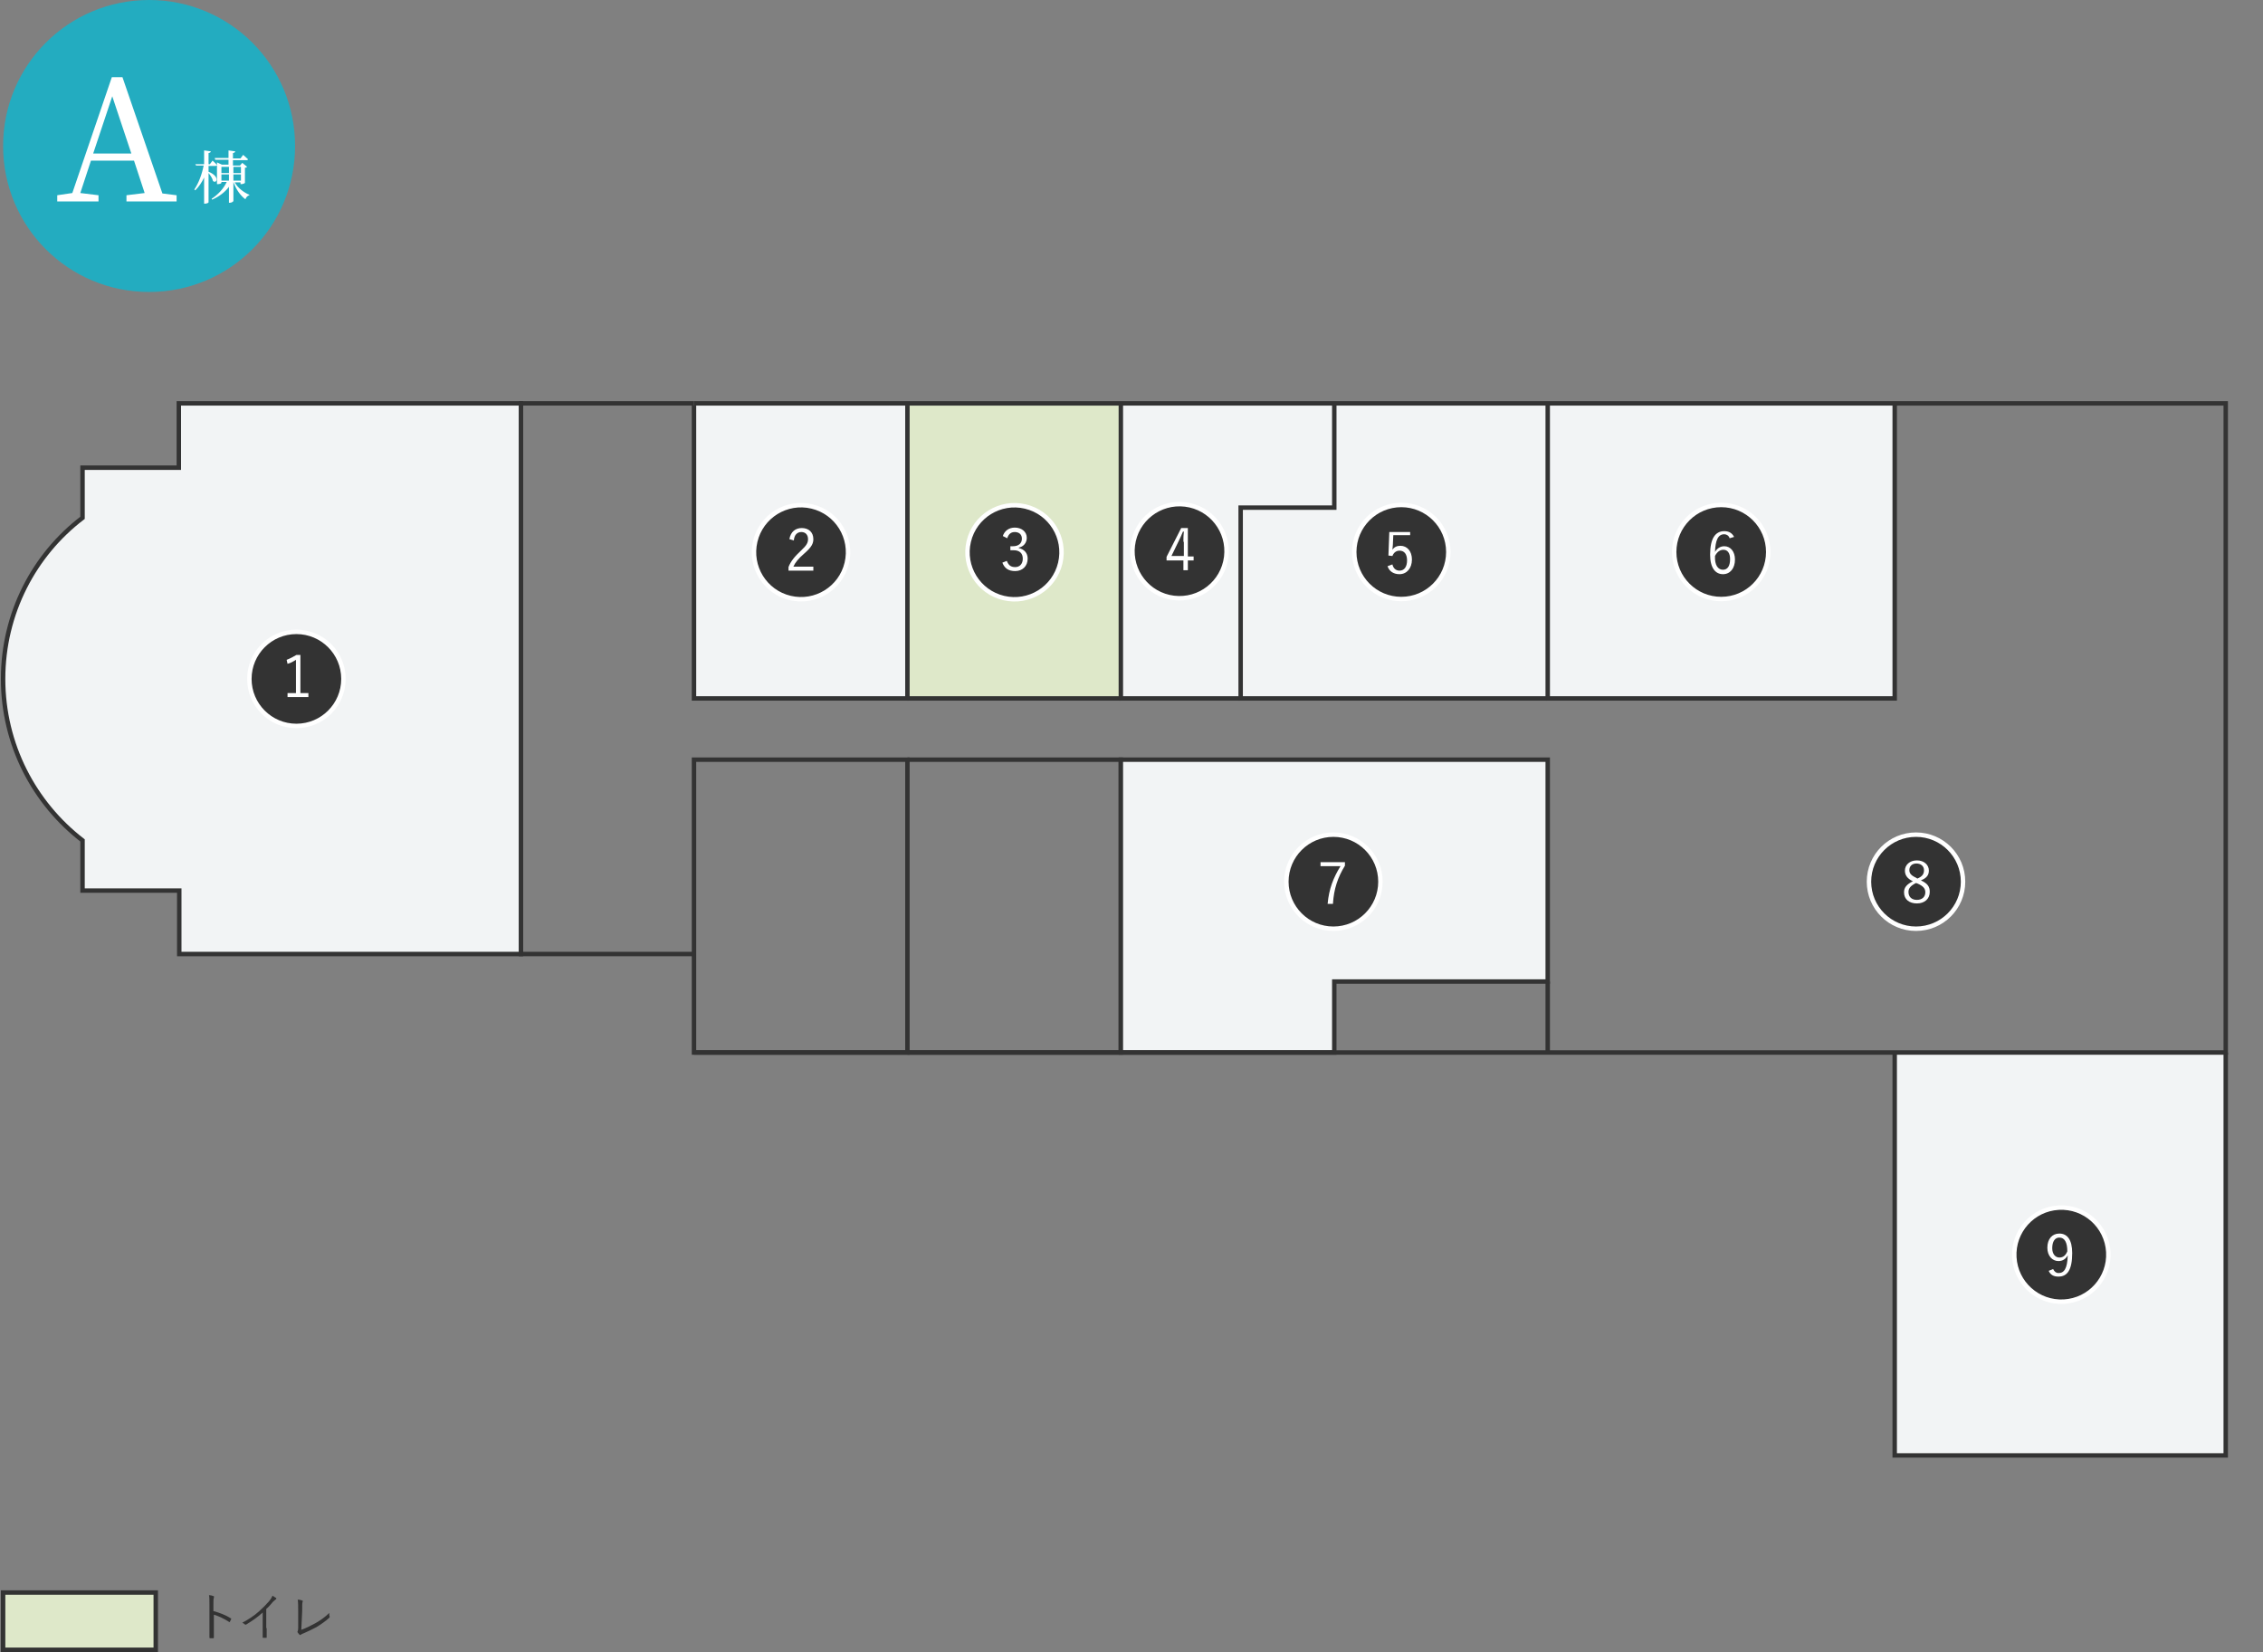
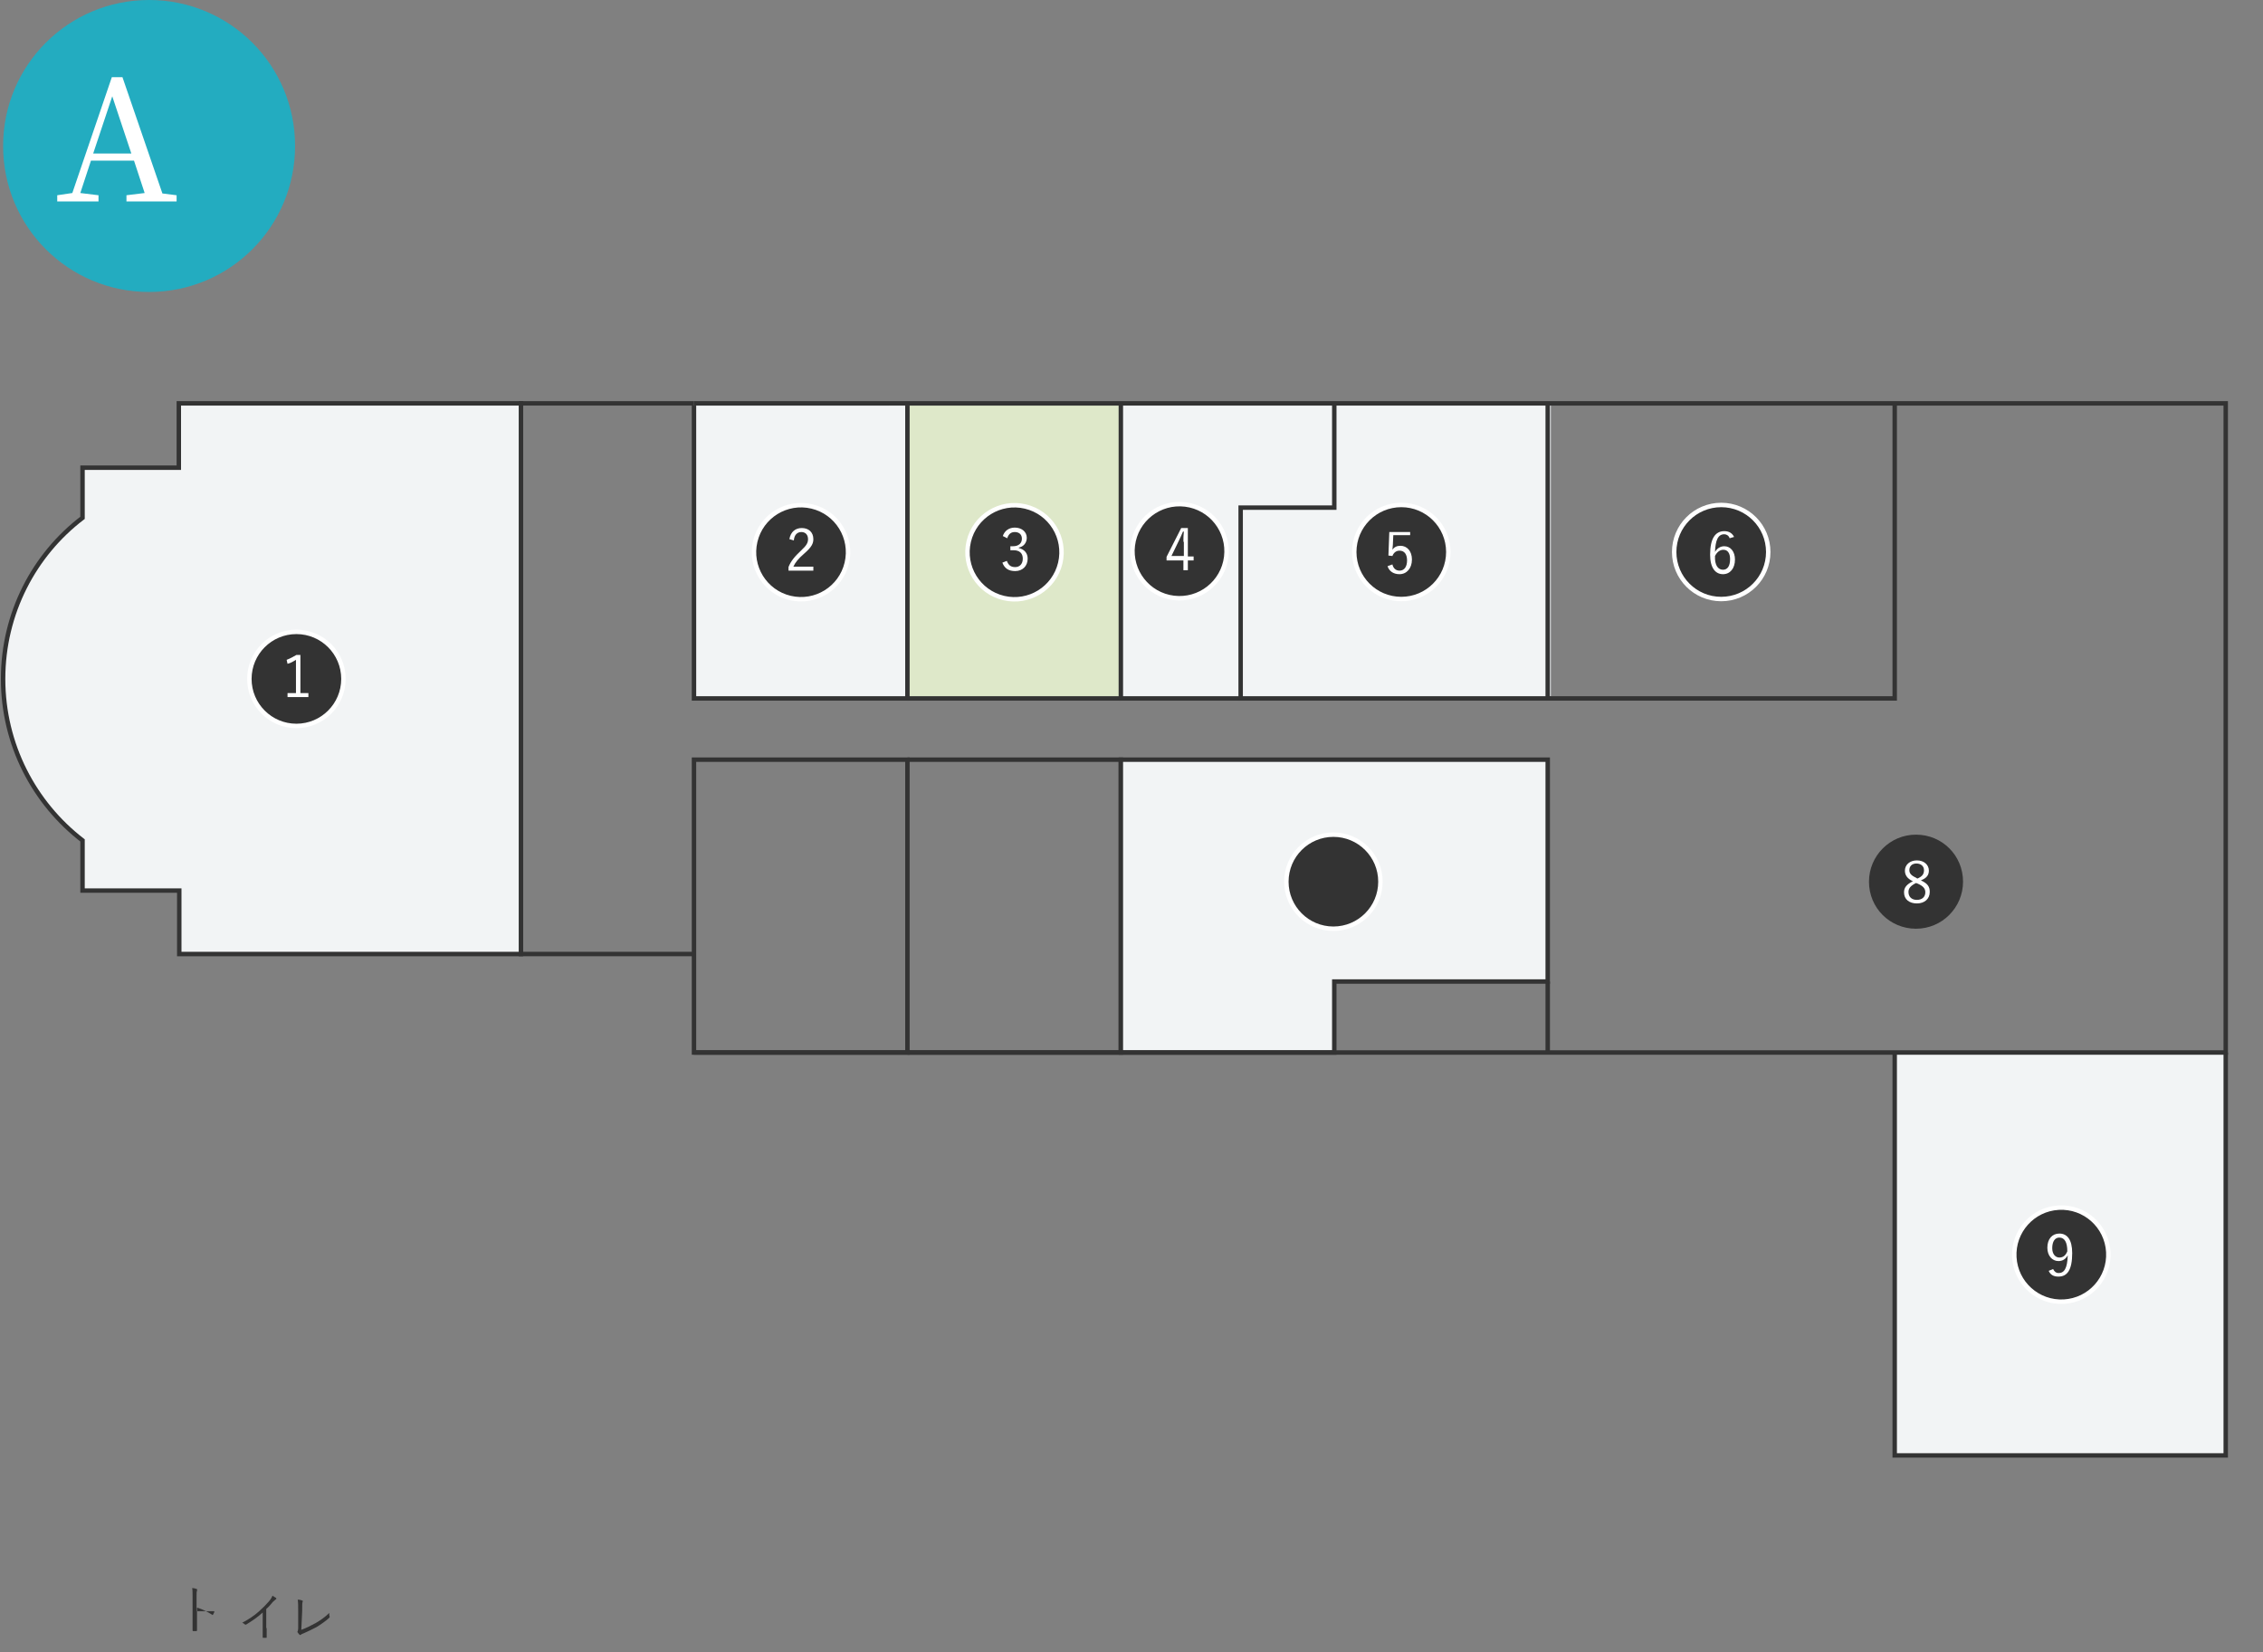
<svg xmlns="http://www.w3.org/2000/svg" xmlns:xlink="http://www.w3.org/1999/xlink" version="1.1" id="レイヤー_1" x="0px" y="0px" width="510px" height="372.3px" viewBox="0 0 510 372.3" style="enable-background:new 0 0 510 372.3;" xml:space="preserve">
  <rect x="0" y="0" width="510" height="372.3" fill="#808080" stroke="none" />
  <style type="text/css">
	.st0{fill:#333333;}
	.st1{fill:#DEE8C9;stroke:#333333;stroke-miterlimit:10;}
	.st2{fill:#DEE8C9;}
	.st3{fill:#F2F4F5;}
	.st4{fill:none;stroke:#333333;stroke-miterlimit:10;}
	.st5{clip-path:url(#SVGID_2_);fill:#F2F4F5;}
	.st6{clip-path:url(#SVGID_2_);fill:none;stroke:#333333;stroke-miterlimit:10;}
	.st7{clip-path:url(#SVGID_4_);fill:#23ACC0;}
	.st8{clip-path:url(#SVGID_4_);}
	.st9{fill:#FFFFFF;}
	.st10{clip-path:url(#SVGID_6_);fill:#333333;}
	.st11{clip-path:url(#SVGID_6_);fill:none;stroke:#FFFFFF;stroke-miterlimit:10;}
	.st12{clip-path:url(#SVGID_8_);fill:#333333;}
	.st13{clip-path:url(#SVGID_8_);fill:none;stroke:#FFFFFF;stroke-miterlimit:10;}
	.st14{clip-path:url(#SVGID_10_);fill:#333333;}
	.st15{clip-path:url(#SVGID_10_);fill:none;stroke:#FFFFFF;stroke-miterlimit:10;}
	.st16{clip-path:url(#SVGID_12_);fill:#333333;}
	.st17{clip-path:url(#SVGID_12_);fill:none;stroke:#FFFFFF;stroke-miterlimit:10;}
	.st18{clip-path:url(#SVGID_14_);fill:#333333;}
	.st19{clip-path:url(#SVGID_14_);fill:none;stroke:#FFFFFF;stroke-miterlimit:10;}
	.st20{clip-path:url(#SVGID_16_);fill:#333333;}
	.st21{clip-path:url(#SVGID_16_);fill:none;stroke:#FFFFFF;stroke-miterlimit:10;}
	.st22{clip-path:url(#SVGID_18_);fill:#333333;}
	.st23{clip-path:url(#SVGID_18_);fill:none;stroke:#FFFFFF;stroke-miterlimit:10;}
	.st24{clip-path:url(#SVGID_20_);fill:#333333;}
	.st25{clip-path:url(#SVGID_20_);fill:none;stroke:#FFFFFF;stroke-miterlimit:10;}
	.st26{clip-path:url(#SVGID_22_);fill:#333333;}
	.st27{clip-path:url(#SVGID_22_);fill:none;stroke:#FFFFFF;stroke-miterlimit:10;}
</style>
  <g>
-     <path class="st0" d="M48.2,363.1c1.4,0.4,2.7,0.9,3.8,1.6c0.1,0,0.1,0.1,0.1,0.2c-0.1,0.2-0.2,0.4-0.3,0.6c-0.1,0.1-0.1,0.1-0.2,0   c-1.1-0.7-2.3-1.3-3.4-1.6v2.7c0,0.7,0,1.6,0,2.4c0,0.1,0,0.2-0.2,0.2c-0.2,0-0.4,0-0.6,0c-0.1,0-0.2,0-0.2-0.2c0-0.8,0-1.7,0-2.4   v-5.2c0-0.9,0-1.5-0.1-1.9c0.4,0,0.8,0.1,1,0.2c0.2,0,0.1,0.2,0.1,0.4c-0.1,0.2-0.1,0.6-0.1,1.3V363.1z" />
+     <path class="st0" d="M48.2,363.1c0.1,0,0.1,0.1,0.1,0.2c-0.1,0.2-0.2,0.4-0.3,0.6c-0.1,0.1-0.1,0.1-0.2,0   c-1.1-0.7-2.3-1.3-3.4-1.6v2.7c0,0.7,0,1.6,0,2.4c0,0.1,0,0.2-0.2,0.2c-0.2,0-0.4,0-0.6,0c-0.1,0-0.2,0-0.2-0.2c0-0.8,0-1.7,0-2.4   v-5.2c0-0.9,0-1.5-0.1-1.9c0.4,0,0.8,0.1,1,0.2c0.2,0,0.1,0.2,0.1,0.4c-0.1,0.2-0.1,0.6-0.1,1.3V363.1z" />
    <path class="st0" d="M60.1,366.9c0,0.7,0,1.4,0,2.1c0,0.1,0,0.1-0.1,0.1c-0.2,0-0.5,0-0.7,0c-0.1,0-0.1,0-0.1-0.1   c0-0.7,0-1.4,0-2.1v-3.5c-1.2,1.1-2.4,1.9-3.7,2.7c-0.1,0.1-0.2,0-0.3,0c-0.2-0.2-0.4-0.3-0.6-0.4c1.5-0.8,2.7-1.6,3.7-2.5   c0.9-0.8,1.7-1.6,2.3-2.3c0.5-0.6,0.7-1,0.8-1.3c0.3,0.2,0.6,0.4,0.8,0.5c0.1,0.1,0.1,0.3,0,0.3c-0.1,0.1-0.4,0.3-0.7,0.6   c-0.5,0.6-0.9,1.1-1.5,1.6V366.9z" />
    <path class="st0" d="M67.9,367.3c1.1-0.4,2.1-0.9,3.2-1.5c1.2-0.7,2.2-1.4,3.1-2.3c0,0.3,0,0.6,0.1,0.8c0,0.1,0,0.2-0.1,0.3   c-0.9,0.8-1.9,1.5-2.9,2.1c-0.9,0.5-1.8,0.9-2.9,1.4c-0.3,0.1-0.5,0.2-0.6,0.3c-0.1,0.1-0.2,0.1-0.3,0c-0.1-0.1-0.3-0.3-0.4-0.5   c-0.1-0.1-0.1-0.2,0-0.3c0-0.1,0.1-0.3,0.1-0.6l0-3.8c0-1.2,0-2-0.1-2.7c0.4,0,0.8,0.1,1,0.2c0.1,0,0.2,0.1,0.1,0.3   c-0.1,0.2-0.1,0.8-0.1,2.1L67.9,367.3z" />
  </g>
-   <rect x="0.7" y="358.9" class="st1" width="34.4" height="12.9" />
  <g>
    <polyline class="st2" points="254.5,91.4 254.5,157.4 200.3,157.4 200.3,91.4  " />
    <rect x="252.6" y="90.9" class="st3" width="96.9" height="66" />
    <polyline class="st4" points="156.4,215 117.4,215 117.4,90.9 156.4,90.9  " />
    <g>
      <defs>
        <rect id="SVGID_1_" width="502.1" height="328.5" />
      </defs>
      <clipPath id="SVGID_2_">
        <use xlink:href="#SVGID_1_" style="overflow:visible;" />
      </clipPath>
      <path class="st5" d="M40.3,90.9v14.5H18.6v11.3C7.7,125,0.7,138.2,0.7,153c0,14.8,7,28,17.9,36.4v11.3h21.8V215h77V90.9H40.3z" />
      <path class="st6" d="M40.3,90.9v14.5H18.6v11.3C7.7,125,0.7,138.2,0.7,153c0,14.8,7,28,17.9,36.4v11.3h21.8V215h77V90.9H40.3z" />
      <rect x="156.4" y="171.2" class="st6" width="48.1" height="66" />
      <polyline class="st6" points="204.5,171.2 252.6,171.2 252.6,237.2 204.5,237.2   " />
      <polygon class="st5" points="252.6,171.2 252.6,237.2 300.7,237.2 300.7,221.2 348.8,221.2 348.8,171.2   " />
      <polygon class="st6" points="252.6,171.2 252.6,237.2 300.7,237.2 300.7,221.2 348.8,221.2 348.8,171.2   " />
      <polyline class="st5" points="501.6,237.2 501.6,328 427,328 427,237.2   " />
      <polyline class="st6" points="501.6,237.2 501.6,328 427,328 427,237.2   " />
      <line class="st6" x1="348.8" y1="221.2" x2="348.8" y2="237.2" />
      <polyline class="st5" points="204.5,91.4 204.5,157.4 156.4,157.4 156.4,91.4   " />
      <polyline class="st6" points="204.5,91.4 204.5,157.4 156.4,157.4 156.4,91.4   " />
      <polyline class="st5" points="279.6,157.4 252.8,157.4 252.6,157.4 252.6,90.9   " />
      <polyline class="st6" points="279.6,157.4 252.8,157.4 252.6,157.4 252.6,90.9   " />
      <polyline class="st5" points="300.7,90.9 300.7,114.4 279.6,114.4 279.6,157.4 300.7,157.4 348.8,157.4   " />
      <polyline class="st6" points="300.7,90.9 300.7,114.4 279.6,114.4 279.6,157.4 300.7,157.4 348.8,157.4   " />
-       <polyline class="st5" points="427,90.9 427,157.4 348.8,157.4 348.8,90.9   " />
      <polyline class="st6" points="427,90.9 427,157.4 348.8,157.4 348.8,90.9   " />
      <polyline class="st6" points="156.4,237.2 501.6,237.2 501.6,90.9 156.4,90.9   " />
      <line class="st5" x1="204.5" y1="157.4" x2="252.6" y2="157.4" />
      <line class="st6" x1="204.5" y1="157.4" x2="252.6" y2="157.4" />
    </g>
    <g>
      <defs>
        <rect id="SVGID_3_" width="502.1" height="328.5" />
      </defs>
      <clipPath id="SVGID_4_">
        <use xlink:href="#SVGID_3_" style="overflow:visible;" />
      </clipPath>
      <path class="st7" d="M0.7,32.9C0.7,14.7,15.4,0,33.6,0s32.9,14.7,32.9,32.9c0,18.2-14.7,32.9-32.9,32.9S0.7,51.1,0.7,32.9" />
      <g class="st8">
        <path class="st9" d="M39.8,44v1.4H28.5V44l4.1-0.5l-2.4-7.3h-9.7l-2.4,7.3l4.1,0.5v1.4h-9.3V44l3.4-0.5l8.9-26.1h2.4l9,26.2     L39.8,44z M29.6,34.6l-4.3-12.9L21,34.6H29.6z" />
      </g>
    </g>
    <g>
-       <path class="st9" d="M47,38.7c2.7,1.1,1.8,2.8,1,2.1c-0.1-0.6-0.6-1.3-1-1.8v6.6c0,0.1-0.4,0.3-0.8,0.3H46v-5.9    c-0.5,1.1-1.2,2.1-2,2.9l-0.2-0.2c1-1.5,1.7-3.4,2.1-5.4h-1.7L44,37H46v-3.1l1.5,0.2c0,0.2-0.1,0.3-0.5,0.4V37h0.3l0.6-0.8    c0,0,0.7,0.6,1,1c0,0.1-0.2,0.2-0.3,0.2H47V38.7z M52.9,41.1c0.7,1.3,2.1,2.3,3.3,2.8l0,0.1c-0.4,0.1-0.7,0.4-0.9,0.9    c-1.1-0.8-2.1-2.2-2.7-3.9v4.3c0,0.1-0.4,0.4-0.8,0.4h-0.2v-3.6c-0.9,1.2-2.2,2.2-3.8,2.9l-0.1-0.2c1.5-1,2.7-2.3,3.4-3.8h-1.2    v0.2c0,0.1-0.3,0.3-0.8,0.3h-0.2v-4.9l1.1,0.5h1.5V36h-3l-0.1-0.4h3.1v-1.7l1.5,0.2c0,0.2-0.1,0.3-0.5,0.4v1.2h1.7l0.6-0.8    c0,0,0.7,0.6,1.1,1c0,0.1-0.2,0.2-0.3,0.2h-3.1v1.2h1.6l0.5-0.6l1.1,0.9c-0.1,0.1-0.3,0.2-0.5,0.2v3.4c0,0.1-0.5,0.3-0.8,0.3h-0.2    v-0.4H52.9z M49.9,37.6V39h1.7v-1.4H49.9z M51.6,40.7v-1.4h-1.7v1.4H51.6z M52.6,37.6V39h1.7v-1.4H52.6z M54.3,40.7v-1.4h-1.7v1.4    H54.3z" />
-     </g>
+       </g>
    <g>
      <defs>
        <rect id="SVGID_5_" width="502.1" height="328.5" />
      </defs>
      <clipPath id="SVGID_6_">
        <use xlink:href="#SVGID_5_" style="overflow:visible;" />
      </clipPath>
      <path class="st10" d="M56.2,153c0-5.8,4.7-10.6,10.6-10.6s10.6,4.7,10.6,10.6c0,5.8-4.7,10.6-10.6,10.6S56.2,158.8,56.2,153" />
      <circle class="st11" cx="66.8" cy="153" r="10.6" />
    </g>
    <g>
      <path class="st9" d="M67.7,156.2h1.8v0.9h-4.7v-0.9h1.9v-7.5c-0.5,0.3-1.1,0.7-1.9,0.9l-0.2-0.9c0.8-0.3,1.5-0.7,2.2-1.1h0.9    V156.2z" />
    </g>
    <g>
      <defs>
        <rect id="SVGID_7_" width="502.1" height="328.5" />
      </defs>
      <clipPath id="SVGID_8_">
        <use xlink:href="#SVGID_7_" style="overflow:visible;" />
      </clipPath>
      <path class="st12" d="M169.9,124.4c0-5.8,4.7-10.6,10.6-10.6c5.8,0,10.6,4.7,10.6,10.6c0,5.8-4.7,10.6-10.6,10.6    C174.6,135,169.9,130.2,169.9,124.4" />
      <ellipse transform="matrix(0.23 -0.973 0.973 0.23 17.965 271.462)" class="st13" cx="180.5" cy="124.4" rx="10.6" ry="10.6" />
    </g>
    <g>
      <path class="st9" d="M177.9,121.5c0.3-1.7,1.4-2.5,2.8-2.5c1.5,0,2.6,0.9,2.6,2.5c0,1-0.4,1.8-2,3.2c-1.4,1.2-2.1,2.1-2.5,3h4.5    v0.9h-5.6v-0.8c0.5-1.3,1.4-2.4,2.8-3.7c1.3-1.2,1.6-1.8,1.6-2.6c0-1-0.6-1.6-1.5-1.6c-0.9,0-1.6,0.6-1.7,1.9L177.9,121.5z" />
    </g>
    <g>
      <defs>
        <rect id="SVGID_9_" width="502.1" height="328.5" />
      </defs>
      <clipPath id="SVGID_10_">
        <use xlink:href="#SVGID_9_" style="overflow:visible;" />
      </clipPath>
      <path class="st14" d="M218,124.4c0-5.8,4.7-10.6,10.6-10.6c5.8,0,10.6,4.7,10.6,10.6c0,5.8-4.7,10.6-10.6,10.6    C222.7,135,218,130.2,218,124.4" />
      <ellipse transform="matrix(0.23 -0.973 0.973 0.23 55.015 318.276)" class="st15" cx="228.6" cy="124.4" rx="10.6" ry="10.6" />
    </g>
    <g>
      <path class="st9" d="M226,120.8c0.4-1.2,1.4-1.9,2.7-1.9c1.5,0,2.7,0.9,2.7,2.3c0,1.1-0.7,2-1.8,2.2v0.1c1.2,0.3,2,1.1,2,2.4    c0,1.7-1.2,2.8-2.8,2.8c-1.5,0-2.4-0.6-2.9-1.9l1-0.4c0.4,1,0.9,1.4,1.9,1.4c1,0,1.7-0.7,1.7-1.9c0-1.2-0.7-1.9-2.1-1.9h-0.7v-0.9    h0.6c1.3,0,2-0.7,2-1.7c0-1-0.7-1.5-1.6-1.5c-0.8,0-1.4,0.4-1.7,1.4L226,120.8z" />
    </g>
    <g>
      <defs>
        <rect id="SVGID_11_" width="502.1" height="328.5" />
      </defs>
      <clipPath id="SVGID_12_">
        <use xlink:href="#SVGID_11_" style="overflow:visible;" />
      </clipPath>
      <path class="st16" d="M255.2,124.4c0-5.8,4.7-10.6,10.6-10.6c5.8,0,10.6,4.7,10.6,10.6c0,5.8-4.7,10.6-10.6,10.6    C259.9,135,255.2,130.2,255.2,124.4" />
      <ellipse transform="matrix(0.122 -0.993 0.993 0.122 109.863 372.979)" class="st17" cx="265.8" cy="124.4" rx="10.6" ry="10.6" />
    </g>
    <g>
      <path class="st9" d="M267.7,125.4h1.3v0.9h-1.3v2.2h-1v-2.2h-3.8v-0.8l3.3-6.5h1.5V125.4z M266.7,122.1c0-0.8,0-1.4,0.1-2.3h-0.2    c-0.3,0.7-0.6,1.4-0.9,2l-1.7,3.5h2.8V122.1z" />
    </g>
    <g>
      <defs>
        <rect id="SVGID_13_" width="502.1" height="328.5" />
      </defs>
      <clipPath id="SVGID_14_">
        <use xlink:href="#SVGID_13_" style="overflow:visible;" />
      </clipPath>
      <path class="st18" d="M453.7,282.6c0-5.8,4.7-10.6,10.6-10.6s10.6,4.7,10.6,10.6c0,5.8-4.7,10.6-10.6,10.6    S453.7,288.4,453.7,282.6" />
      <ellipse transform="matrix(0.999 -5.530037e-02 5.530037e-02 0.999 -14.917 26.109)" class="st19" cx="464.3" cy="282.6" rx="10.6" ry="10.6" />
    </g>
    <g>
      <path class="st9" d="M462.7,286c0.3,0.6,0.7,0.9,1.2,0.9c1.3,0,2-1,2.1-4c-0.5,0.9-1.2,1.3-2.1,1.3c-1.4,0-2.5-1.2-2.5-3    c0-2,1.1-3.2,2.7-3.2c1.8,0,2.9,1.4,2.9,4.4c0,3.8-1.1,5.3-3.1,5.3c-1.1,0-1.8-0.4-2.2-1.3L462.7,286z M464.1,278.9    c-1,0-1.6,0.9-1.6,2.4c0,1.3,0.7,2.1,1.6,2.1c0.8,0,1.4-0.4,1.8-1.4C465.9,280,465.3,278.9,464.1,278.9z" />
    </g>
    <g>
      <defs>
        <rect id="SVGID_15_" width="502.1" height="328.5" />
      </defs>
      <clipPath id="SVGID_16_">
        <use xlink:href="#SVGID_15_" style="overflow:visible;" />
      </clipPath>
      <path class="st20" d="M289.9,198.7c0-5.8,4.7-10.6,10.6-10.6s10.6,4.7,10.6,10.6c0,5.8-4.7,10.6-10.6,10.6    S289.9,204.6,289.9,198.7" />
      <circle class="st21" cx="300.5" cy="198.7" r="10.6" />
    </g>
    <g>
-       <path class="st9" d="M303.1,195.1c-1.6,2.6-2.5,5.2-2.7,8.6h-1.2c0.3-3.4,1.3-5.9,2.9-8.5h-4.5v-0.9h5.5V195.1z" />
-     </g>
+       </g>
    <g>
      <defs>
        <rect id="SVGID_17_" width="502.1" height="328.5" />
      </defs>
      <clipPath id="SVGID_18_">
        <use xlink:href="#SVGID_17_" style="overflow:visible;" />
      </clipPath>
      <path class="st22" d="M377.3,124.4c0-5.8,4.7-10.6,10.6-10.6s10.6,4.7,10.6,10.6c0,5.8-4.7,10.6-10.6,10.6    S377.3,130.2,377.3,124.4" />
      <circle class="st23" cx="387.9" cy="124.4" r="10.6" />
    </g>
    <g>
      <path class="st9" d="M389.8,121.3c-0.2-0.6-0.7-0.9-1.2-0.9c-1.4,0-2,1.3-2.1,4c0.5-0.9,1.3-1.3,2.1-1.3c1.4,0,2.4,1.2,2.4,3    c0,2-1.1,3.3-2.7,3.3c-1.7,0-2.9-1.4-2.9-4.4c0-3.7,1.2-5.3,3.2-5.3c1.1,0,1.8,0.5,2.2,1.3L389.8,121.3z M388.3,128.4    c1,0,1.6-0.8,1.6-2.4c0-1.4-0.6-2.1-1.5-2.1c-0.7,0-1.4,0.4-1.9,1.4C386.4,127.4,387.2,128.4,388.3,128.4z" />
    </g>
    <g>
      <defs>
        <rect id="SVGID_19_" width="502.1" height="328.5" />
      </defs>
      <clipPath id="SVGID_20_">
        <use xlink:href="#SVGID_19_" style="overflow:visible;" />
      </clipPath>
      <path class="st24" d="M305.2,124.4c0-5.8,4.7-10.6,10.6-10.6s10.6,4.7,10.6,10.6c0,5.8-4.7,10.6-10.6,10.6    S305.2,130.2,305.2,124.4" />
      <circle class="st25" cx="315.8" cy="124.4" r="10.6" />
    </g>
    <g>
      <path class="st9" d="M317.8,120.6H314l-0.1,2.2c0,0.3-0.1,0.8-0.1,1.1c0.4-0.6,1-0.9,1.8-0.9c1.5,0,2.6,1.2,2.6,3.1    c0,2-1.2,3.3-2.8,3.3c-1.3,0-2.3-0.6-2.7-1.8l1.1-0.4c0.2,0.9,0.8,1.4,1.6,1.4c1.1,0,1.7-0.9,1.7-2.3c0-1.4-0.6-2.2-1.7-2.2    c-0.7,0-1.3,0.4-1.6,1.2l-0.9-0.1l0.2-5.3h4.7V120.6z" />
    </g>
    <g>
      <defs>
        <rect id="SVGID_21_" width="502.1" height="328.5" />
      </defs>
      <clipPath id="SVGID_22_">
        <use xlink:href="#SVGID_21_" style="overflow:visible;" />
      </clipPath>
      <path class="st26" d="M421.2,198.7c0-5.8,4.7-10.6,10.6-10.6s10.6,4.7,10.6,10.6c0,5.8-4.7,10.6-10.6,10.6    S421.2,204.6,421.2,198.7" />
-       <circle class="st27" cx="431.8" cy="198.7" r="10.6" />
    </g>
    <g>
      <path class="st9" d="M434.9,201c0,1.6-1.2,2.6-2.9,2.6c-1.7,0-2.9-0.9-2.9-2.5c0-1.1,0.6-1.8,2-2.5c-1.3-0.6-1.8-1.4-1.8-2.4    c0-1.3,1.1-2.3,2.7-2.3s2.7,1,2.7,2.3c0,1-0.5,1.7-1.8,2.2C434.4,199.1,434.9,199.8,434.9,201z M431.8,199c-1.2,0.6-1.7,1.2-1.7,2    c0,1.1,0.7,1.8,1.9,1.8c1.2,0,1.9-0.7,1.9-1.7c0-0.8-0.4-1.4-1.8-2L431.8,199z M432.1,198c1.2-0.5,1.5-1.1,1.5-1.9    c0-0.9-0.7-1.5-1.7-1.5c-1,0-1.6,0.6-1.6,1.5c0,0.7,0.4,1.2,1.5,1.7L432.1,198z" />
    </g>
  </g>
</svg>